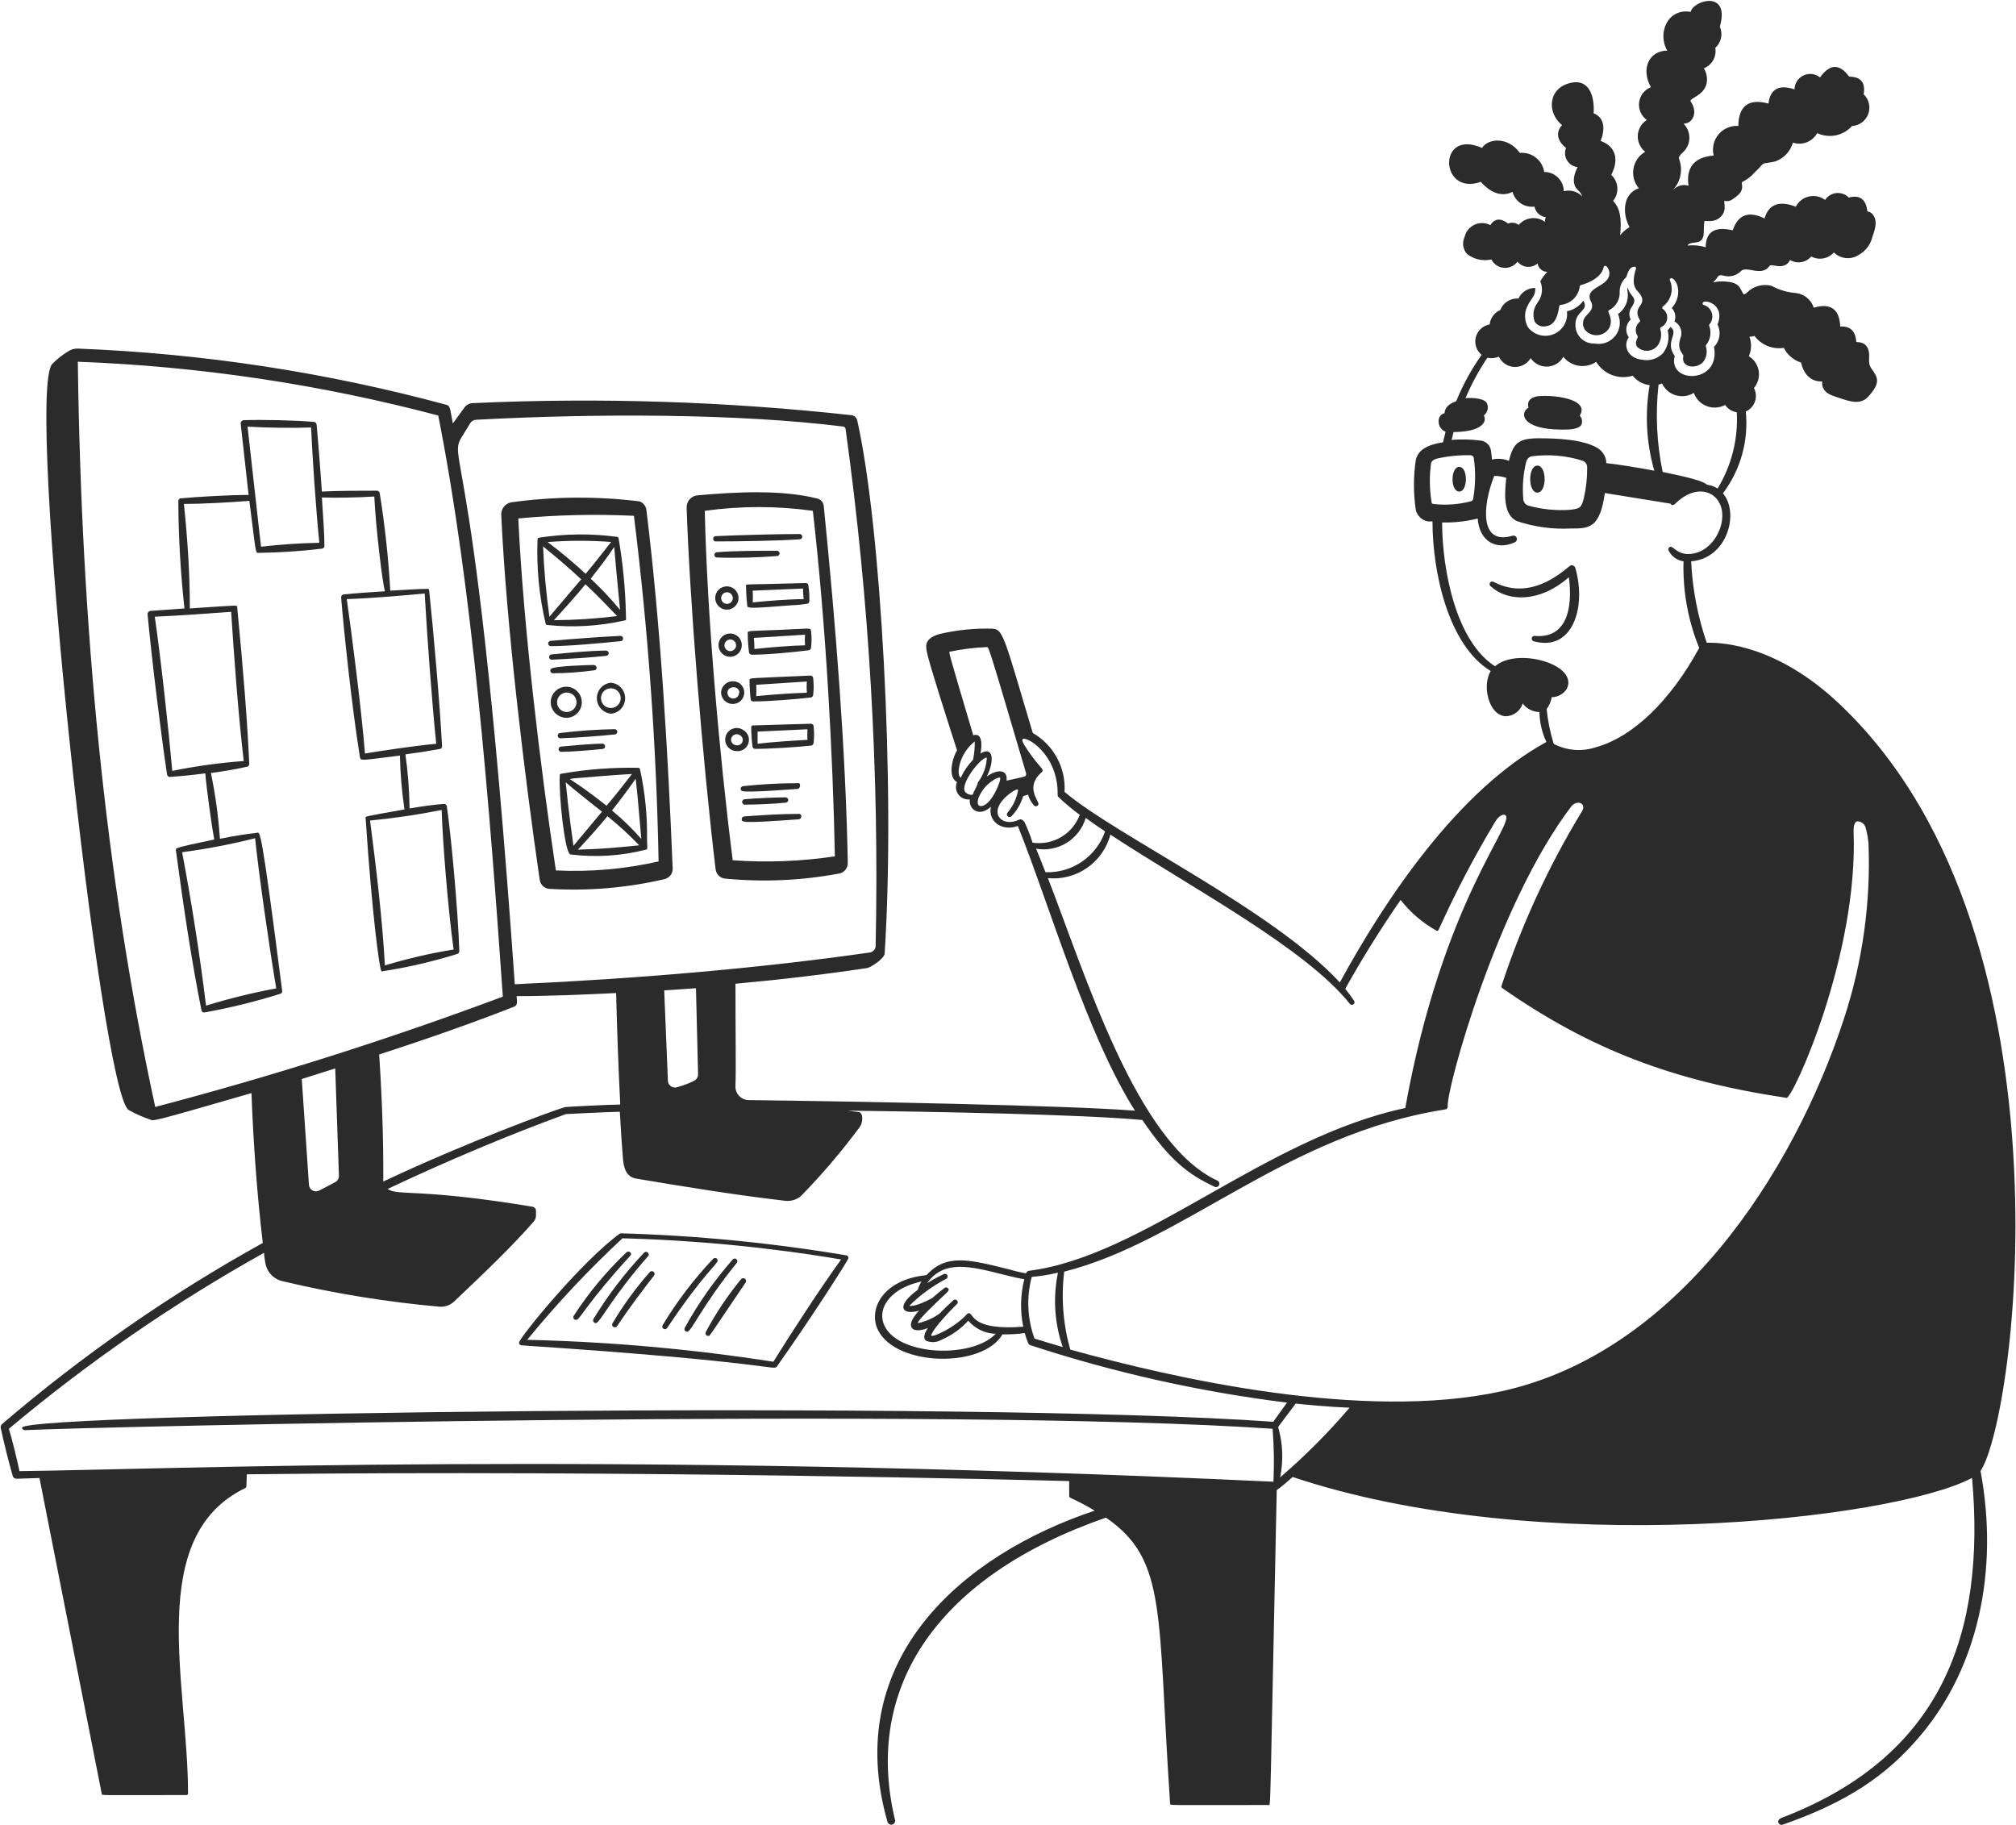
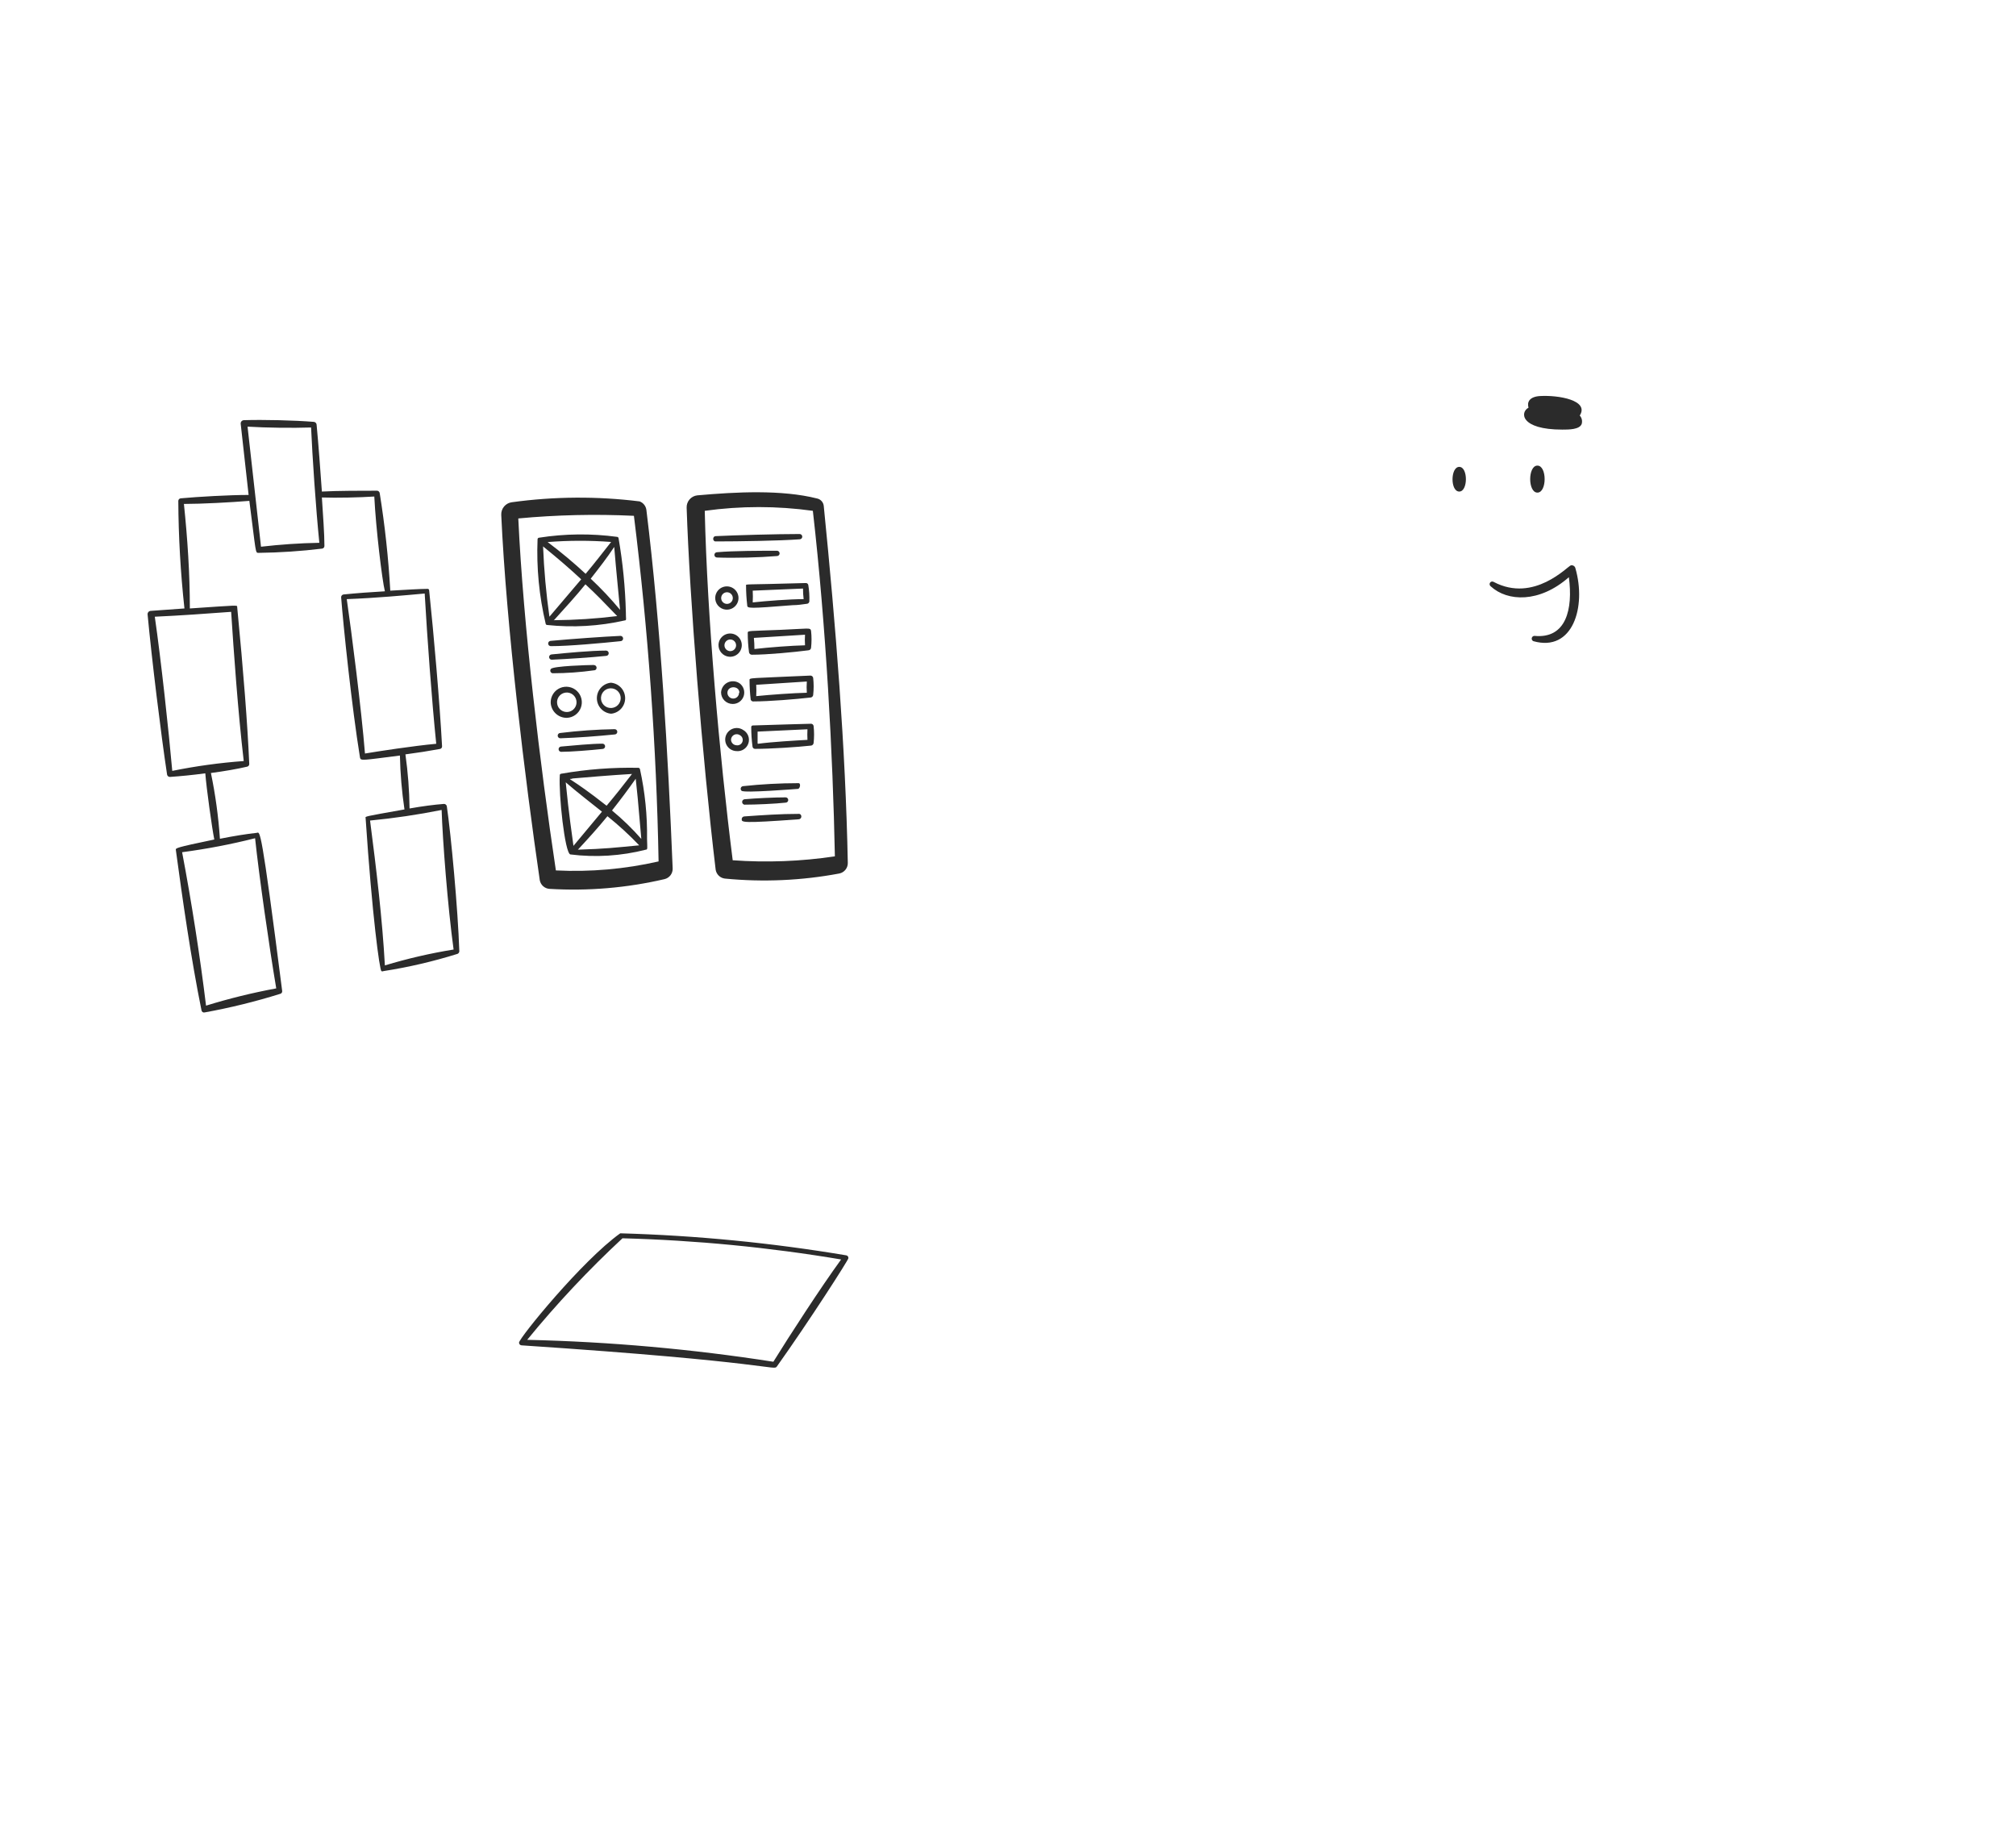
<svg xmlns="http://www.w3.org/2000/svg" width="1594" height="1443" viewBox="0 0 1594 1443" fill="none">
  <path d="M434.247 702.745C464.877 704.611 495.616 702.016 525.5 695.043C527.358 694.584 529.002 693.504 530.16 691.98C531.318 690.457 531.919 688.583 531.863 686.671C528.179 595.752 522.403 495.29 511.101 403.283C510.923 401.757 510.33 400.31 509.385 399.099C508.44 397.888 507.18 396.961 505.743 396.418C472.174 392.251 438.205 392.476 404.694 397.088C402.305 397.4 400.12 398.596 398.57 400.44C397.02 402.285 396.218 404.643 396.322 407.05C400.341 494.955 415.243 616.933 426.796 695.964C427.134 697.749 428.043 699.377 429.387 700.6C430.731 701.824 432.437 702.576 434.247 702.745ZM501.222 407.804C512.511 498.485 519.022 589.697 520.728 681.062C494.112 687.137 466.788 689.531 439.521 688.178C427.047 605.296 413.736 494.034 409.801 409.897C440.104 407.063 470.569 406.364 500.971 407.804H501.222ZM565.853 687.592C566.133 689.398 566.996 691.064 568.311 692.334C569.626 693.603 571.321 694.408 573.136 694.624C603.342 697.562 633.81 696.209 663.636 690.606C665.556 690.214 667.277 689.162 668.501 687.632C669.725 686.103 670.373 684.192 670.334 682.234C668.576 591.483 660.79 494.62 651.33 400.101C651.21 398.7 650.653 397.372 649.736 396.305C648.82 395.238 647.59 394.486 646.223 394.157C618.093 387.041 582.178 388.883 551.286 391.646C548.911 391.919 546.728 393.081 545.174 394.898C543.621 396.715 542.814 399.053 542.914 401.441C545.258 472.769 555.221 598.85 565.853 687.592ZM642.707 403.869C653.088 494.871 658.529 596.422 660.12 677.043C633.386 681.043 606.293 682.082 579.332 680.141C568.783 597.008 559.155 487.588 557.23 403.869C585.586 399.924 614.351 399.924 642.707 403.869ZM1245.65 449.328C1245.57 448.936 1245.41 448.564 1245.19 448.234C1244.96 447.903 1244.68 447.62 1244.34 447.402C1244 447.184 1243.63 447.035 1243.24 446.963C1242.84 446.891 1242.44 446.898 1242.05 446.984C1239.62 447.486 1213 476.872 1181.1 460.128C1180.88 459.968 1180.62 459.855 1180.35 459.794C1180.08 459.733 1179.8 459.725 1179.53 459.772C1179.26 459.819 1179 459.919 1178.77 460.066C1178.53 460.213 1178.33 460.405 1178.17 460.63C1178.01 460.856 1177.9 461.11 1177.84 461.379C1177.78 461.649 1177.77 461.927 1177.82 462.199C1177.86 462.471 1177.96 462.732 1178.11 462.965C1178.26 463.199 1178.45 463.401 1178.67 463.56C1191.9 475.7 1217.1 476.872 1240.46 456.36C1243.81 481.476 1238.45 505.169 1213.25 502.741C1212.75 502.741 1212.26 502.915 1211.87 503.234C1211.48 503.553 1211.21 503.997 1211.12 504.49C1211.02 504.984 1211.09 505.496 1211.33 505.94C1211.57 506.385 1211.95 506.733 1212.41 506.927C1243.56 515.717 1254.44 479.885 1245.65 449.328ZM1235.27 339.657C1240.37 339.657 1248.91 339.657 1250.59 335.219C1250.93 334.067 1250.97 332.847 1250.71 331.674C1250.44 330.502 1249.88 329.417 1249.08 328.522C1256.78 316.466 1232.34 312.281 1217.69 313.118C1209.32 313.62 1207.22 317.89 1208.56 322.327C1201.78 325.843 1201.95 339.657 1235.27 339.657ZM1215.59 368.121C1207.98 368.121 1207.98 389.469 1215.59 389.469C1223.21 389.469 1223.21 368.121 1215.59 368.121ZM1153.81 388.632C1160.76 388.632 1160.84 369.126 1153.81 369.126C1146.78 369.126 1146.61 388.632 1153.81 388.632ZM353.291 637.444C353.19 636.905 352.897 636.421 352.466 636.082C352.034 635.743 351.494 635.573 350.947 635.602C343.412 636.188 334.203 637.36 323.822 639.202C323.646 624.887 322.556 610.598 320.557 596.422C329.69 595.24 338.791 593.817 347.849 592.152C348.352 592.07 348.805 591.799 349.116 591.395C349.427 590.99 349.573 590.483 349.524 589.976C347.682 555.483 342.994 501.82 339.31 466.658C339.3 466.496 339.257 466.338 339.182 466.194C339.108 466.049 339.005 465.922 338.879 465.82C338.753 465.717 338.607 465.642 338.451 465.599C338.295 465.556 338.131 465.546 337.97 465.57C332.361 465.57 320.473 466.323 308.585 466.993C307.12 441.137 304.326 415.373 300.213 389.804C300.124 389.32 299.88 388.879 299.517 388.546C299.155 388.214 298.694 388.009 298.204 387.962C286.232 387.962 266.977 387.962 254.503 388.632C253.414 373.06 251.824 351.377 250.317 335.638C250.248 335.107 250.005 334.614 249.626 334.236C249.248 333.857 248.755 333.614 248.224 333.545C232.736 332.289 208.374 331.703 192.551 332.206C191.907 332.289 191.319 332.61 190.9 333.106C190.482 333.602 190.264 334.236 190.291 334.885L196.569 391.311C181.5 391.311 156.384 392.734 142.906 393.99C142.38 394.032 141.89 394.271 141.533 394.659C141.176 395.047 140.978 395.556 140.98 396.083C141.133 424.473 142.753 452.835 145.836 481.058L119.046 482.983C118.704 483.014 118.373 483.113 118.07 483.274C117.767 483.434 117.498 483.653 117.28 483.918C117.062 484.182 116.899 484.487 116.8 484.816C116.7 485.144 116.667 485.488 116.702 485.829C119.883 520.154 127.25 580.432 132.106 612.412C132.207 612.951 132.5 613.435 132.931 613.774C133.363 614.113 133.902 614.284 134.45 614.254C142.822 613.668 151.78 612.831 162.328 611.408C163.166 622.793 167.686 655.193 169.445 663.732C138.134 670.262 138.803 670.513 139.055 672.104C144.161 709.945 151.11 758.501 159.315 798.77C159.352 799.053 159.45 799.325 159.601 799.567C159.753 799.81 159.954 800.017 160.192 800.176C160.429 800.334 160.698 800.44 160.98 800.486C161.262 800.533 161.55 800.518 161.826 800.445C182.066 796.78 202.057 791.859 221.685 785.71C222.158 785.573 222.564 785.267 222.827 784.851C223.089 784.434 223.189 783.935 223.108 783.45C206.365 652.262 205.611 657.872 203.099 658.458C194.728 659.378 184.849 660.969 173.882 663.146C172.71 645.673 170.332 628.302 166.766 611.156C177.398 609.733 187.277 608.059 195.481 606.133C195.96 606.016 196.383 605.733 196.674 605.335C196.965 604.937 197.106 604.449 197.072 603.957C195.732 572.646 192.467 530.954 187.528 479.885C187.528 478.295 188.867 478.462 150.106 481.058C150.106 453.514 148.264 425.719 145.417 398.427C159.482 398.427 182.84 397.171 197.155 395.999C202.597 437.859 201.76 437.105 204.439 437.105C221.231 436.9 238 435.782 254.67 433.756C255.195 433.694 255.677 433.434 256.019 433.03C256.361 432.626 256.537 432.108 256.512 431.58C256.512 421.868 255.424 407.72 254.503 393.32C266.223 393.739 284.139 393.32 295.944 392.567C297.199 417.682 302.055 458.286 304.315 467.495C293.599 468.081 281.46 469.002 271.581 470.007C271.034 470.09 270.538 470.378 270.196 470.814C269.854 471.249 269.691 471.799 269.74 472.351C271.414 494.285 278.111 558.832 284.642 598.933C285.144 601.696 286.4 601.11 316.204 597.343C316.501 611.609 317.703 625.842 319.803 639.956C286.316 645.9 288.995 645.397 289.079 646.821C294.269 724.344 300.13 766.706 301.553 767.794C301.799 767.919 302.072 767.984 302.348 767.984C302.624 767.984 302.897 767.919 303.143 767.794C322.989 764.703 342.577 760.141 361.747 754.148C362.172 753.966 362.534 753.663 362.788 753.275C363.041 752.888 363.174 752.434 363.17 751.971C362.081 718.735 356.556 659.462 353.291 637.444ZM201.676 662.56C204.774 692.196 212.895 748.79 218.42 781.44C199.667 784.901 181.134 789.457 162.914 795.087C158.226 756.492 151.361 712.456 143.994 673.778C163.42 671.221 182.68 667.531 201.676 662.727V662.56ZM182.756 483.736C184.849 515.466 188.03 561.595 192.718 601.696C173.735 603.089 154.861 605.69 136.208 609.482C133.445 578.088 127.25 521.075 122.395 487.588C142.571 486.667 162.412 485.243 182.756 483.736ZM206.365 432.249C205.862 427.729 203.686 408.641 195.732 337.312C210.718 338.233 231.313 338.484 245.963 337.982C246.968 360.754 249.731 401.86 252.494 429.152C237.089 429.403 221.601 430.491 206.365 432.249ZM288.576 595.752C285.73 560.423 277.944 499.643 274.177 473.69C298.12 472.769 320.138 470.676 335.794 469.253C337.803 504.331 341.403 553.725 344.919 588.05C326.836 589.724 299.543 593.91 288.576 595.752ZM304.315 763.19C302.306 726.772 297.534 686.754 292.595 648.746C311.589 646.913 330.478 644.119 349.189 640.374C349.942 663.899 353.961 716.642 358.649 750.716C340.279 753.689 322.127 757.884 304.315 763.273V763.19Z" fill="#2B2B2B" />
  <path d="M494.022 490.518C495.613 490.518 494.775 488.927 494.859 484.155C494.369 464.506 492.439 444.919 489.083 425.552C489.048 425.275 488.922 425.018 488.725 424.821C488.528 424.624 488.271 424.498 487.994 424.464C467.448 421.686 446.607 421.912 426.126 425.133C425.837 425.172 425.57 425.31 425.371 425.524C425.173 425.738 425.055 426.014 425.038 426.305C424.106 448.82 426.275 471.356 431.484 493.28C431.549 493.504 431.68 493.703 431.859 493.852C432.038 494.001 432.257 494.094 432.489 494.118C453.058 496.312 473.849 495.096 494.022 490.518ZM490.255 482.146C483.049 473.462 475.304 465.242 467.065 457.532C473.595 449.161 479.79 441.291 485.65 432.417C487.241 451.923 488.999 468.248 490.255 482.062V482.146ZM483.139 428.566C476.525 436.938 470.581 444.723 463.046 453.681C453.48 444.783 443.447 436.399 432.991 428.566C449.68 427.247 466.445 427.219 483.139 428.482V428.566ZM429.391 431.998C441.782 442.044 451.409 450.416 459.53 458.035L434.414 487.587C431.798 469.127 430.122 450.545 429.391 431.915V431.998ZM437.763 490.601C446.135 481.392 456.014 470.509 462.879 461.969C471.251 469.672 477.362 476.034 487.994 487.085C471.466 489.125 454.835 490.215 438.182 490.35L437.763 490.601ZM442.619 613.166C441.614 627.398 446.553 674.783 450.991 675.536C470.948 678.04 491.198 676.762 510.682 671.769C512.189 671.769 511.77 670.429 511.603 663.397C511.868 644.796 509.985 626.228 505.994 608.059C505.914 607.812 505.772 607.589 505.582 607.413C505.391 607.237 505.158 607.114 504.905 607.054C484.375 606.635 463.852 608.205 443.623 611.742C443.46 611.762 443.303 611.815 443.162 611.899C443.021 611.983 442.899 612.096 442.804 612.23C442.709 612.365 442.644 612.517 442.612 612.678C442.58 612.839 442.582 613.005 442.619 613.166ZM456.935 671.769C464.72 663.397 472.925 654.355 480.292 645.314C489.159 652.429 497.549 660.12 505.408 668.336C486.069 670.178 478.869 671.099 456.935 671.769ZM507.166 663.397C500.04 655.238 492.256 647.678 483.892 640.793C490.506 632.421 496.785 624.049 502.645 615.677C503.985 628.235 503.985 627.147 507.082 663.397H507.166ZM452.414 615.51C465.306 614.421 482.72 612.914 499.715 611.91C492.599 621.203 486.655 628.654 479.622 637.025C450.153 613.835 448.06 616.096 452.33 615.761L452.414 615.51ZM476.106 641.546C470.246 648.662 456.097 665.49 453.418 668.755C452.498 661.555 449.735 643.639 447.307 618.524C457.353 627.23 466.06 633.76 476.022 641.797L476.106 641.546ZM435.503 510.861C449.986 510.861 476.106 508.433 490.59 506.927C491.145 506.927 491.677 506.706 492.069 506.313C492.462 505.921 492.683 505.389 492.683 504.834C492.683 504.278 492.462 503.746 492.069 503.354C491.677 502.961 491.145 502.741 490.59 502.741C477.446 503.327 451.744 505.168 435.503 506.675C434.948 506.675 434.415 506.896 434.023 507.288C433.63 507.681 433.41 508.213 433.41 508.768C433.41 509.323 433.63 509.856 434.023 510.248C434.415 510.641 434.948 510.861 435.503 510.861ZM436.256 521.577C447.726 521.075 467.399 519.819 479.204 518.563C479.759 518.563 480.291 518.343 480.684 517.95C481.076 517.558 481.297 517.025 481.297 516.47C481.297 515.915 481.076 515.383 480.684 514.99C480.291 514.598 479.759 514.377 479.204 514.377C467.232 514.377 447.893 516.219 436.256 517.391C435.701 517.391 435.169 517.612 434.776 518.004C434.384 518.397 434.163 518.929 434.163 519.484C434.163 520.039 434.384 520.572 434.776 520.964C435.169 521.357 435.701 521.577 436.256 521.577ZM437.01 532.293C447.989 532.26 458.954 531.476 469.827 529.949C472.255 529.949 472.674 525.763 469.074 525.763C465.474 525.763 437.512 526.517 435.586 528.861C435.34 529.154 435.178 529.51 435.12 529.889C435.061 530.268 435.108 530.655 435.255 531.01C435.402 531.364 435.643 531.671 435.952 531.897C436.262 532.124 436.628 532.261 437.01 532.293ZM443.037 583.697C457.353 583.194 471.753 582.106 485.985 580.683C486.54 580.683 487.072 580.462 487.465 580.07C487.857 579.677 488.078 579.145 488.078 578.59C488.078 578.035 487.857 577.502 487.465 577.11C487.072 576.717 486.54 576.497 485.985 576.497C471.626 576.745 457.29 577.751 443.037 579.511C442.482 579.511 441.95 579.731 441.557 580.124C441.165 580.516 440.944 581.049 440.944 581.604C440.944 582.159 441.165 582.691 441.557 583.084C441.95 583.476 442.482 583.697 443.037 583.697ZM443.707 594.413C451.409 594.413 467.065 593.157 476.357 592.152C476.912 592.152 477.445 591.932 477.837 591.539C478.23 591.147 478.45 590.614 478.45 590.059C478.45 589.504 478.23 588.972 477.837 588.579C477.445 588.187 476.912 587.966 476.357 587.966C467.985 587.966 452.916 589.389 443.791 590.227C443.236 590.216 442.699 590.425 442.299 590.81C441.898 591.195 441.667 591.723 441.656 592.278C441.645 592.833 441.855 593.37 442.239 593.77C442.624 594.17 443.152 594.401 443.707 594.413ZM448.312 567.539C450.717 567.424 453.037 566.606 454.982 565.186C456.927 563.766 458.413 561.806 459.255 559.55C460.097 557.293 460.259 554.839 459.72 552.492C459.181 550.145 457.965 548.007 456.223 546.344C454.481 544.681 452.289 543.566 449.919 543.137C447.549 542.707 445.105 542.983 442.891 543.929C440.676 544.875 438.787 546.451 437.459 548.46C436.131 550.469 435.422 552.824 435.419 555.232C435.484 558.505 436.825 561.622 439.155 563.921C441.485 566.22 444.62 567.518 447.893 567.539H448.312ZM440.442 555.232C440.442 553.702 440.899 552.206 441.753 550.936C442.607 549.666 443.819 548.679 445.237 548.102C446.654 547.524 448.211 547.382 449.709 547.693C451.208 548.004 452.58 548.754 453.65 549.848C454.72 550.942 455.44 552.33 455.718 553.835C455.996 555.34 455.82 556.893 455.211 558.298C454.602 559.702 453.589 560.893 452.3 561.718C451.012 562.544 449.507 562.968 447.977 562.934C445.963 562.891 444.047 562.06 442.638 560.62C441.23 559.18 440.442 557.246 440.442 555.232ZM483.222 539.744C480.144 539.999 477.275 541.401 475.183 543.673C473.091 545.945 471.93 548.921 471.93 552.009C471.93 555.097 473.091 558.073 475.183 560.345C477.275 562.617 480.144 564.019 483.222 564.274C486.301 563.964 489.149 562.506 491.201 560.19C493.252 557.874 494.356 554.87 494.293 551.777C494.23 548.684 493.003 545.728 490.859 543.498C488.714 541.268 485.808 539.928 482.72 539.744H483.222ZM483.222 559.753C482.142 559.79 481.067 559.603 480.063 559.202C479.06 558.801 478.151 558.195 477.394 557.424C476.638 556.652 476.05 555.732 475.668 554.721C475.287 553.71 475.12 552.631 475.178 551.552C475.237 550.473 475.519 549.418 476.007 548.454C476.495 547.49 477.179 546.638 478.014 545.953C478.85 545.267 479.819 544.763 480.859 544.473C481.9 544.182 482.99 544.111 484.059 544.265C485.979 544.531 487.731 545.503 488.972 546.991C490.213 548.48 490.854 550.378 490.77 552.314C490.687 554.25 489.884 556.085 488.519 557.461C487.154 558.837 485.325 559.654 483.39 559.753H483.222ZM631.07 619.193C616.583 619.204 602.107 619.987 587.703 621.537C587.277 621.542 586.863 621.676 586.515 621.922C586.167 622.168 585.903 622.515 585.757 622.915C585.611 623.316 585.591 623.751 585.7 624.163C585.808 624.575 586.04 624.944 586.364 625.221C588.457 627.147 629.228 623.798 630.902 623.714C632.577 623.63 633.581 618.858 631.07 619.193ZM565.936 428.063C584.606 428.063 616.168 427.561 632.242 426.389C632.797 426.389 633.329 426.169 633.722 425.776C634.114 425.384 634.335 424.851 634.335 424.296C634.335 423.741 634.114 423.209 633.722 422.816C633.329 422.424 632.797 422.203 632.242 422.203C614.242 422.203 582.01 423.124 566.02 423.877C563.006 423.961 563.425 428.315 565.936 428.063ZM566.941 440.789C580.922 441.291 600.429 440.789 614.326 439.617C614.881 439.617 615.413 439.396 615.806 439.004C616.198 438.611 616.419 438.079 616.419 437.524C616.419 436.969 616.198 436.436 615.806 436.044C615.413 435.651 614.881 435.431 614.326 435.431C602.438 435.431 579.834 435.431 566.941 436.603C566.386 436.603 565.854 436.823 565.461 437.216C565.069 437.608 564.848 438.141 564.848 438.696C564.848 439.251 565.069 439.783 565.461 440.176C565.854 440.568 566.386 440.789 566.941 440.789ZM621.191 630.412C612.819 630.412 597.666 631.081 588.54 631.919C588.047 632.017 587.602 632.283 587.283 632.673C586.963 633.062 586.789 633.55 586.789 634.053C586.789 634.557 586.963 635.045 587.283 635.434C587.602 635.823 588.047 636.09 588.54 636.188C597.666 636.188 612.819 635.519 621.107 634.598C621.662 634.609 622.199 634.399 622.599 634.014C623 633.63 623.231 633.102 623.242 632.546C623.253 631.991 623.043 631.455 622.659 631.054C622.274 630.654 621.746 630.423 621.191 630.412ZM631.488 643.472C617.089 643.472 602.689 644.476 588.457 645.481C587.894 645.524 587.37 645.784 586.995 646.205C586.621 646.627 586.424 647.178 586.448 647.741C586.448 650.086 586.447 651.09 631.572 647.741C634.502 647.407 634.083 643.221 631.488 643.472ZM573.89 481.978C575.716 482.142 577.549 481.757 579.155 480.872C580.761 479.987 582.066 478.643 582.903 477.012C583.741 475.381 584.072 473.537 583.856 471.717C583.639 469.896 582.883 468.182 581.686 466.793C580.489 465.404 578.905 464.405 577.136 463.922C575.367 463.439 573.495 463.495 571.758 464.083C570.021 464.671 568.5 465.764 567.388 467.222C566.276 468.68 565.625 470.437 565.518 472.267C565.378 474.656 566.173 477.006 567.736 478.819C569.299 480.632 571.506 481.765 573.89 481.978ZM570.206 472.853C570.206 471.632 570.691 470.461 571.555 469.597C572.418 468.734 573.589 468.248 574.811 468.248C576.032 468.248 577.203 468.734 578.067 469.597C578.93 470.461 579.415 471.632 579.415 472.853C579.415 474.074 578.93 475.245 578.067 476.109C577.203 476.972 576.032 477.458 574.811 477.458C573.589 477.458 572.418 476.972 571.555 476.109C570.691 475.245 570.206 474.074 570.206 472.853ZM576.485 519.233C578.315 519.398 580.152 519.012 581.761 518.124C583.369 517.236 584.675 515.888 585.511 514.252C586.347 512.616 586.675 510.767 586.452 508.944C586.229 507.12 585.466 505.405 584.26 504.018C583.055 502.632 581.462 501.638 579.687 501.164C577.912 500.69 576.036 500.758 574.3 501.358C572.563 501.959 571.047 503.065 569.944 504.535C568.842 506.005 568.204 507.771 568.113 509.605C567.995 511.981 568.801 514.309 570.362 516.104C571.922 517.899 574.116 519.02 576.485 519.233ZM572.801 510.192C572.801 508.97 573.286 507.799 574.15 506.936C575.014 506.072 576.185 505.587 577.406 505.587C578.627 505.587 579.798 506.072 580.662 506.936C581.525 507.799 582.01 508.97 582.01 510.192C582.01 511.413 581.525 512.584 580.662 513.447C579.798 514.311 578.627 514.796 577.406 514.796C576.185 514.796 575.014 514.311 574.15 513.447C573.286 512.584 572.801 511.413 572.801 510.192ZM579.331 556.572C581.243 556.59 583.112 556.001 584.669 554.89C586.225 553.779 587.389 552.204 587.994 550.39C588.599 548.576 588.613 546.617 588.034 544.794C587.455 542.972 586.314 541.379 584.773 540.247C583.402 539.31 581.807 538.754 580.151 538.636C578.495 538.517 576.838 538.841 575.348 539.573C573.858 540.305 572.589 541.42 571.671 542.803C570.753 544.187 570.218 545.789 570.122 547.446C570.144 549.874 571.124 552.195 572.849 553.904C574.574 555.613 576.903 556.572 579.331 556.572ZM584.355 547.698C584.355 548.919 583.869 550.09 583.006 550.953C582.142 551.817 580.971 552.302 579.75 552.302C578.529 552.302 577.358 551.817 576.494 550.953C575.631 550.09 575.145 548.919 575.145 547.698C575.313 541.753 584.773 542.088 584.606 547.698H584.355ZM582.178 593.827C584.24 594.066 586.322 593.583 588.067 592.458C589.812 591.333 591.112 589.636 591.745 587.659C592.378 585.681 592.304 583.545 591.536 581.616C590.768 579.687 589.354 578.085 587.536 577.083C586.36 576.31 585.021 575.819 583.624 575.649C582.226 575.479 580.809 575.635 579.482 576.104C578.155 576.573 576.954 577.343 575.974 578.353C574.994 579.363 574.26 580.586 573.831 581.927C573.402 583.267 573.289 584.689 573.501 586.08C573.713 587.472 574.243 588.795 575.052 589.948C575.86 591.1 576.924 592.05 578.16 592.723C579.396 593.396 580.771 593.773 582.178 593.827ZM577.992 584.701C578.043 583.89 578.312 583.108 578.771 582.437C579.229 581.766 579.86 581.231 580.597 580.888C581.334 580.545 582.15 580.408 582.958 580.489C583.767 580.571 584.538 580.869 585.192 581.352C586.048 581.865 586.698 582.661 587.029 583.602C587.359 584.544 587.35 585.571 587.001 586.507C586.653 587.442 585.988 588.225 585.123 588.722C584.257 589.218 583.244 589.395 582.262 589.222C581.107 589.158 580.02 588.653 579.226 587.812C578.432 586.971 577.99 585.858 577.992 584.701ZM589.88 463.058C589.895 468.206 590.202 473.349 590.801 478.462C590.801 481.141 592.057 481.225 626.8 478.462C630.567 478.462 634.251 477.876 638.018 477.374C638.53 477.333 639.008 477.106 639.363 476.736C639.718 476.365 639.925 475.877 639.944 475.365C640.081 471.078 639.8 466.788 639.107 462.556C639.024 462.075 638.762 461.643 638.374 461.347C637.985 461.052 637.499 460.916 637.014 460.965C586.782 462.472 589.88 461.467 589.88 463.058ZM634.921 465.318C634.907 468.117 635.075 470.913 635.423 473.69C624.456 473.69 605.87 475.113 595.154 476.285C595.322 473.19 595.322 470.088 595.154 466.993L634.921 465.318ZM617.089 497.969C591.973 498.973 591.219 498.555 591.219 500.313C591.22 505.464 591.556 510.609 592.224 515.717C592.303 516.243 592.564 516.724 592.962 517.076C593.36 517.428 593.869 517.629 594.401 517.643C606.54 517.643 627.888 515.633 639.358 514.126C639.85 514.072 640.309 513.852 640.659 513.502C641.009 513.152 641.229 512.693 641.283 512.201C641.785 507.75 641.785 503.257 641.283 498.806C640.781 495.959 639.609 497.048 617.089 497.969ZM596.494 513.122C596.507 510.186 596.368 507.252 596.075 504.331L636.511 501.82C636.314 504.607 636.314 507.404 636.511 510.192C625.795 510.443 608.131 511.782 596.494 513.122ZM592.643 537.819C592.657 542.967 592.965 548.11 593.564 553.223C593.765 553.7 594.125 554.094 594.582 554.338C595.039 554.582 595.566 554.661 596.075 554.562C607.963 554.562 629.563 552.804 641.032 551.465C641.531 551.393 641.992 551.156 642.341 550.792C642.69 550.428 642.907 549.957 642.958 549.456C643.459 544.977 643.459 540.456 642.958 535.977C642.877 535.459 642.613 534.988 642.213 534.65C641.813 534.312 641.305 534.129 640.781 534.135C591.638 536.396 592.559 535.726 592.643 537.819ZM597.917 550.628C598.086 547.56 598.086 544.486 597.917 541.419L637.935 538.823C637.725 541.778 637.725 544.743 637.935 547.698C627.051 547.949 609.47 549.204 597.917 550.377V550.628ZM640.865 572.227C640.865 572.227 611.898 572.981 595.238 573.567C594.905 573.567 594.586 573.699 594.35 573.934C594.115 574.17 593.982 574.489 593.982 574.822C593.983 579.973 594.319 585.119 594.987 590.227C595.03 590.745 595.272 591.226 595.662 591.57C596.052 591.913 596.56 592.092 597.08 592.068C609.052 592.068 630.149 590.729 641.367 589.473C641.86 589.388 642.314 589.147 642.66 588.785C643.007 588.424 643.228 587.961 643.293 587.464C643.793 582.985 643.793 578.464 643.293 573.985C643.252 573.709 643.156 573.443 643.012 573.204C642.867 572.966 642.676 572.758 642.449 572.594C642.223 572.43 641.966 572.314 641.694 572.25C641.422 572.187 641.14 572.179 640.865 572.227ZM599.005 587.715V578.422L638.437 576.581C638.282 579.369 638.282 582.164 638.437 584.952C627.888 585.538 610.475 586.543 599.257 588.05L599.005 587.715ZM412.396 1063.66C412.396 1062.57 412.396 1061.48 412.396 1063.66C610.307 1076.8 611.647 1084 614.242 1080.4C640.614 1043.31 670.417 996.681 670.752 994.923C670.813 994.653 670.817 994.373 670.764 994.101C670.711 993.829 670.603 993.571 670.446 993.343C670.288 993.115 670.086 992.922 669.85 992.776C669.615 992.63 669.352 992.535 669.078 992.495C609.998 982.581 550.304 976.763 490.422 975.082C460.283 996.597 410.638 1057.63 410.387 1061.48C410.376 1061.75 410.419 1062.03 410.514 1062.29C410.609 1062.55 410.754 1062.78 410.94 1062.98C411.127 1063.19 411.352 1063.35 411.601 1063.47C411.851 1063.58 412.121 1063.65 412.396 1063.66ZM492.18 979.017C550.127 980.559 607.894 986.154 665.059 995.76C648.734 1018.2 624.288 1055.95 611.479 1076.63C547.048 1066.59 482.025 1060.8 416.833 1059.3C440.088 1030.85 465.263 1004.03 492.18 979.017Z" fill="#2B2B2B" />
-   <path d="M495.613 989.9C479.708 1004.92 465.655 1021.78 453.753 1040.13C453.483 1040.47 453.324 1040.88 453.299 1041.32C453.274 1041.75 453.384 1042.18 453.614 1042.55C453.843 1042.91 454.181 1043.2 454.581 1043.37C454.981 1043.54 455.423 1043.57 455.846 1043.48C458.86 1042.89 464.218 1030 498.794 992.328C498.949 991.908 498.966 991.449 498.841 991.019C498.716 990.588 498.457 990.21 498.101 989.938C497.745 989.666 497.311 989.516 496.863 989.509C496.415 989.502 495.977 989.639 495.613 989.9ZM509.259 990.402C494.119 1006.42 480.706 1023.99 469.241 1042.81C469.052 1043.14 468.951 1043.51 468.949 1043.89C468.947 1044.27 469.044 1044.64 469.23 1044.97C469.416 1045.3 469.685 1045.57 470.01 1045.77C470.335 1045.96 470.705 1046.07 471.083 1046.08C474.432 1046.08 483.055 1026.57 512.356 993.249C512.543 993.045 512.688 992.807 512.783 992.548C512.878 992.288 512.921 992.013 512.909 991.737C512.897 991.461 512.832 991.19 512.715 990.939C512.599 990.689 512.434 990.464 512.231 990.277C512.027 990.09 511.789 989.945 511.53 989.85C511.27 989.755 510.995 989.712 510.719 989.724C510.443 989.736 510.172 989.801 509.921 989.918C509.671 990.034 509.446 990.199 509.259 990.402ZM513.863 1005.64C502.774 1018.2 492.881 1031.76 484.311 1046.16C484.089 1046.51 483.974 1046.91 483.98 1047.32C483.986 1047.73 484.113 1048.13 484.345 1048.47C484.577 1048.81 484.904 1049.07 485.285 1049.23C485.666 1049.38 486.084 1049.42 486.487 1049.34C488.497 1049.34 486.487 1048.67 510.849 1016.61C517.714 1007.65 517.631 1008.23 517.547 1006.89C517.492 1006.49 517.327 1006.12 517.07 1005.81C516.813 1005.49 516.475 1005.26 516.093 1005.13C515.71 1005 515.299 1004.98 514.906 1005.07C514.512 1005.16 514.151 1005.36 513.863 1005.64ZM567.443 996.597C567.422 996.19 567.282 995.797 567.04 995.468C566.798 995.139 566.466 994.888 566.083 994.746C565.701 994.603 565.285 994.576 564.887 994.667C564.489 994.758 564.126 994.963 563.843 995.258C548.676 1011.26 535.287 1028.86 523.91 1047.75C523.644 1048.22 523.567 1048.76 523.695 1049.29C523.823 1049.81 524.145 1050.26 524.596 1050.55C525.047 1050.84 525.591 1050.94 526.118 1050.84C526.644 1050.74 527.112 1050.44 527.426 1050.01C556.56 1006.64 567.527 999.276 567.443 996.597ZM579.331 995.76C564.776 1012.37 552.061 1030.5 541.407 1049.84C541.256 1050.16 541.186 1050.52 541.203 1050.87C541.221 1051.23 541.325 1051.57 541.506 1051.88C541.688 1052.19 541.942 1052.44 542.246 1052.63C542.549 1052.81 542.894 1052.92 543.249 1052.94C546.848 1052.94 553.965 1033.85 582.513 998.523C582.694 998.314 582.833 998.072 582.92 997.809C583.008 997.547 583.043 997.27 583.024 996.994C583.004 996.718 582.931 996.448 582.807 996.201C582.683 995.953 582.512 995.732 582.303 995.551C582.094 995.37 581.852 995.231 581.59 995.143C581.327 995.056 581.05 995.021 580.774 995.04C580.498 995.059 580.229 995.133 579.981 995.257C579.734 995.38 579.513 995.551 579.331 995.76ZM586.029 1011.25C575.344 1024.24 565.977 1038.26 558.067 1053.11C557.892 1053.43 557.804 1053.79 557.81 1054.15C557.817 1054.51 557.918 1054.87 558.104 1055.18C558.29 1055.49 558.554 1055.75 558.871 1055.93C559.187 1056.11 559.545 1056.21 559.909 1056.21C561.499 1056.21 559.071 1058.97 589.294 1014.35C589.705 1013.91 589.927 1013.33 589.911 1012.74C589.895 1012.14 589.643 1011.58 589.21 1011.16C588.777 1010.75 588.199 1010.53 587.602 1010.55C587.006 1010.56 586.44 1010.82 586.029 1011.25Z" fill="#2B2B2B" />
-   <path d="M1591.83 912.293C1585.13 802.621 1555.66 651.843 1453.86 556.069C1405.72 510.694 1362.77 507.764 1349.46 508.182C1342.34 487.411 1338.19 465.736 1337.15 443.802C1366.04 441.458 1375.41 405.208 1362.27 390.055C1376.23 371.531 1382.69 348.419 1380.35 325.34C1382.04 324.59 1383.55 323.502 1384.8 322.144C1386.04 320.786 1387 319.187 1387.6 317.444C1388.21 315.702 1388.45 313.855 1388.31 312.016C1388.17 310.178 1387.66 308.387 1386.8 306.755C1388.36 304.913 1389.51 302.754 1390.16 300.426C1390.81 298.099 1390.95 295.659 1390.57 293.272C1390.19 290.886 1389.29 288.611 1387.95 286.603C1386.6 284.595 1384.84 282.901 1382.78 281.639C1384.87 276.748 1385.05 271.252 1383.28 266.235C1384.62 266.223 1385.95 265.997 1387.22 265.565C1389.86 269.101 1393.41 271.85 1397.5 273.516C1401.58 275.183 1406.05 275.705 1410.41 275.025C1411.8 277.771 1413.72 280.214 1416.06 282.211C1418.41 284.209 1421.12 285.721 1424.05 286.662C1427.82 302.736 1439.46 301.564 1440.8 301.564C1440.56 303.358 1440.82 305.184 1441.55 306.838C1443.81 311.527 1448.83 312.783 1453.52 314.373C1463.07 317.638 1471.27 320.401 1477.55 313.201C1483.83 306.001 1485.92 301.397 1482.49 295.62C1479.06 289.844 1477.47 290.179 1477.88 282.979C1478.3 275.779 1475.96 270.421 1467.75 270.421C1467.17 262.049 1463.23 257.612 1455.03 258.198C1454.53 244.719 1447.58 239.194 1434.1 243.296C1433.11 240.155 1431.22 237.376 1428.65 235.306C1426.09 233.236 1422.98 231.968 1419.7 231.659C1413.04 231.116 1406.56 229.177 1400.7 225.966C1397.31 225.097 1393.76 225.119 1390.39 226.028C1387.01 226.938 1383.93 228.704 1381.44 231.157C1378.85 233.585 1378.59 232.999 1377.17 230.152C1374.91 225.799 1373.4 223.12 1363.61 222.534C1360.57 222.285 1357.51 222.568 1354.57 223.371C1354.91 222.86 1355.3 222.384 1355.74 221.948C1358.84 219.018 1357.75 217.008 1362.19 217.762C1364.61 218.576 1367.21 218.71 1369.7 218.149C1372.2 217.588 1374.49 216.354 1376.33 214.58C1380.35 209.474 1393.08 219.352 1399.11 210.227C1400.61 207.883 1410.83 214.58 1415.35 205.539C1418.01 207.148 1421.16 207.754 1424.23 207.248C1427.3 206.741 1430.09 205.155 1432.09 202.776C1435 204.343 1438.35 204.881 1441.6 204.304C1444.85 203.726 1447.82 202.067 1450.01 199.595C1452.59 202.144 1455.98 203.72 1459.6 204.056C1463.21 204.391 1466.84 203.466 1469.85 201.437C1472.47 199.952 1474.76 197.945 1476.57 195.54C1478.39 193.135 1479.69 190.384 1480.4 187.456C1481.82 182.935 1485.08 175.819 1481.15 170.126C1480.63 169.312 1479.95 168.621 1479.14 168.101C1478.33 167.58 1477.42 167.243 1476.46 167.112C1475.46 157.317 1470.18 153.884 1461.81 156.228C1460.55 154.931 1459.01 153.934 1457.31 153.313C1455.61 152.691 1453.79 152.46 1451.99 152.637C1450.19 152.814 1448.45 153.394 1446.9 154.335C1445.36 155.275 1444.04 156.552 1443.06 158.07C1441.24 156.712 1439.15 155.765 1436.94 155.298C1434.72 154.83 1432.43 154.852 1430.22 155.362C1428.01 155.872 1425.94 156.859 1424.15 158.252C1422.36 159.645 1420.9 161.412 1419.87 163.428C1407.9 158.74 1398.69 160.582 1395.17 172.721C1382.36 166.358 1373.99 170.042 1370.06 182.098C1357.25 179.084 1348.79 182.098 1348.62 195.493C1344.08 194.051 1339.29 193.594 1334.56 194.153C1334.56 193.065 1335.73 192.562 1336.82 192.311C1341.34 191.139 1346.7 192.814 1347.12 183.939C1347.08 180.89 1347.24 177.841 1347.62 174.814C1348.37 174.228 1355.07 176.405 1360.18 171.716C1365.28 167.028 1363.19 161.921 1363.36 158.74C1364.45 159.049 1365.6 159.104 1366.72 158.901C1367.83 158.697 1368.89 158.242 1369.8 157.568C1376.67 153.215 1378.18 149.95 1377.25 145.429C1377.25 143.838 1377.25 144.006 1378.09 143.587C1381.66 141.751 1384.84 139.25 1387.47 136.22C1395.42 128.601 1392.49 129.438 1397.85 128.685C1399.83 128.466 1401.79 128.103 1403.71 127.597C1407.04 126.412 1410.04 124.449 1412.45 121.872C1414.87 119.294 1416.64 116.177 1417.61 112.778C1421.18 113.966 1425.06 113.863 1428.56 112.486C1432.06 111.109 1434.97 108.546 1436.78 105.244C1441.36 107.398 1446.52 108.016 1451.48 107.005C1456.44 105.995 1460.95 103.41 1464.32 99.635C1467.16 99.476 1469.89 98.489 1472.18 96.795C1474.47 95.102 1476.21 92.776 1477.19 90.105C1478.17 87.434 1478.34 84.535 1477.69 81.765C1477.04 78.995 1475.6 76.476 1473.53 74.519C1475.12 65.561 1471.44 60.622 1462.23 60.622C1461.39 60.622 1452.1 42.957 1439.04 61.208C1437.23 59.747 1435.05 58.824 1432.74 58.545C1430.44 58.265 1428.1 58.64 1425.99 59.627C1423.89 60.613 1422.1 62.172 1420.84 64.124C1419.58 66.077 1418.9 68.344 1418.86 70.668C1407.31 66.733 1399.69 69.831 1398.27 81.886C1382.28 77.533 1374.58 84.147 1374.49 99.551C1371.52 99.353 1368.55 99.862 1365.82 101.034C1363.08 102.207 1360.66 104.01 1358.76 106.297C1356.86 108.584 1355.52 111.289 1354.87 114.191C1354.21 117.093 1354.25 120.109 1354.99 122.992C1339.75 124.164 1332.97 132.285 1335.06 146.852C1332.95 146.173 1330.69 146.12 1328.55 146.7C1326.41 147.279 1324.48 148.466 1323.01 150.117C1323.27 149.646 1323.58 149.198 1323.93 148.778C1326.55 145.522 1328.26 141.627 1328.88 137.492C1329.49 133.357 1329 129.133 1327.44 125.253C1327.47 125.086 1327.47 124.917 1327.44 124.75C1327.44 124.75 1327.44 123.243 1330.71 120.397C1332.24 118.978 1333.48 117.265 1334.35 115.359C1335.21 113.453 1335.68 111.394 1335.74 109.302C1335.79 107.211 1335.43 105.129 1334.66 103.181C1333.9 101.233 1332.75 99.458 1331.29 97.96C1331.79 97.719 1332.33 97.577 1332.88 97.542C1338.41 96.621 1342.76 88.751 1336.57 79.877C1336.57 77.365 1346.86 75.607 1349.29 66.314C1350.21 62.096 1349.46 57.687 1347.2 54.008C1350.34 52.767 1352.95 50.482 1354.6 47.538C1356.24 44.595 1356.82 41.173 1356.24 37.85C1358.53 35.797 1360.12 33.071 1360.76 30.063C1361.41 27.055 1361.09 23.92 1359.84 21.106C1368.21 -8.195 1339.08 0.009 1336.74 9.386C1318.65 6.288 1310.2 26.13 1318.23 40.027C1304.17 40.027 1297.05 54.175 1305.34 68.91C1302.85 69.889 1300.67 71.521 1299.03 73.634C1297.39 75.747 1296.34 78.263 1296.01 80.918C1295.68 83.573 1296.06 86.269 1297.13 88.722C1298.2 91.176 1299.91 93.297 1302.08 94.863C1300 96.183 1298.26 97.984 1297.02 100.112C1295.78 102.241 1295.07 104.635 1294.95 107.096C1294.83 109.556 1295.3 112.01 1296.32 114.251C1297.34 116.493 1298.88 118.457 1300.82 119.978C1298.4 121.375 1296.31 123.287 1294.71 125.58C1293.11 127.872 1292.03 130.489 1291.55 133.244C1291.07 135.999 1291.2 138.827 1291.94 141.525C1292.67 144.224 1293.99 146.728 1295.8 148.861C1283.41 152.88 1282.32 168.284 1288.43 179.586C1285.61 181.242 1283.11 183.398 1281.06 185.949C1281.56 178.665 1282.9 166.526 1275.45 158.824C1277.87 155.844 1279.06 152.055 1278.78 148.228C1278.5 144.401 1276.77 140.825 1273.95 138.229C1280.06 126.676 1277.96 115.792 1265.57 111.439C1269.09 102.648 1269.01 93.021 1260.05 89.588C1260.89 75.524 1256.28 62.547 1242.47 65.394C1223.8 69.161 1222.88 89.254 1235.1 98.881C1230.5 103.821 1230.33 110.685 1238.2 116.964C1237.57 118.562 1237.32 120.283 1237.46 121.994C1237.61 123.705 1238.15 125.358 1239.04 126.825C1239.94 128.293 1241.15 129.534 1242.61 130.452C1244.06 131.37 1245.7 131.94 1247.41 132.117C1245.48 135.634 1241.71 144.508 1247.41 150.117C1249.05 151.491 1250.3 153.284 1251.01 155.308C1249.18 153.37 1246.86 151.966 1244.29 151.243C1241.73 150.521 1239.01 150.508 1236.44 151.205C1236.43 149.186 1236.02 147.189 1235.23 145.329C1234.45 143.469 1233.3 141.783 1231.86 140.367C1230.42 138.951 1228.72 137.833 1226.85 137.078C1224.97 136.324 1222.97 135.946 1220.95 135.969C1220.29 131.467 1217.92 127.394 1214.33 124.589C1210.75 121.785 1206.23 120.464 1201.7 120.899C1192.24 107.755 1176.58 109.346 1171.81 116.964C1136.23 101.225 1138.32 155.391 1170.8 143.754C1173.4 146.768 1183.78 157.819 1195.92 151.708C1196.92 155.411 1199.22 158.628 1202.41 160.766C1205.59 162.905 1209.44 163.82 1213.25 163.345C1213.68 165.517 1214.78 167.498 1216.41 169.002C1218.03 170.507 1220.09 171.457 1222.29 171.716C1221.75 172.866 1221.52 174.135 1221.62 175.4C1218.48 173.114 1214.59 172.095 1210.72 172.545C1206.86 172.995 1203.31 174.881 1200.78 177.828C1199.6 176.921 1198.21 176.342 1196.74 176.151C1195.27 175.96 1193.77 176.163 1192.4 176.74C1186.96 172.47 1181.94 172.302 1178.42 177.995C1176.5 176.977 1174.36 176.418 1172.18 176.361C1170 176.303 1167.84 176.75 1165.87 177.666C1163.89 178.581 1162.15 179.941 1160.78 181.639C1159.42 183.337 1158.46 185.328 1158 187.456C1156.98 189.62 1156.62 192.034 1156.96 194.4C1157.3 196.766 1158.33 198.98 1159.92 200.767C1162.6 202.886 1165.72 204.376 1169.05 205.13C1172.39 205.883 1175.85 205.88 1179.18 205.12C1180.12 206.97 1181.52 208.549 1183.24 209.707C1184.97 210.866 1186.96 211.566 1189.03 211.742C1191.1 211.918 1193.18 211.564 1195.07 210.713C1196.97 209.862 1198.61 208.542 1199.85 206.878C1200.79 208.038 1201.95 208.996 1203.27 209.695C1204.59 210.394 1206.04 210.819 1207.52 210.944C1209.01 211.069 1210.5 210.892 1211.92 210.423C1213.34 209.955 1214.64 209.205 1215.76 208.218C1216.01 210.082 1216.92 211.792 1218.34 213.026C1219.76 214.259 1221.58 214.931 1223.46 214.915C1221.28 217.178 1219.4 219.71 1217.85 222.45C1219.02 225.176 1219.44 228.163 1219.07 231.105C1218.7 234.047 1217.56 236.838 1215.76 239.194C1214.11 241.327 1213.04 243.849 1212.64 246.517C1212.24 249.185 1212.54 251.91 1213.5 254.431C1214.47 255.884 1215.88 256.997 1217.51 257.612C1219.15 258.228 1220.94 258.316 1222.63 257.863C1228.24 257.11 1231.58 251.919 1232.84 242.124C1232.89 241.841 1233.03 241.582 1233.25 241.386C1233.46 241.19 1233.73 241.067 1234.01 241.036C1237.81 240.685 1241.37 239.05 1244.11 236.401C1246.85 233.753 1248.6 230.249 1249.08 226.469C1249.09 226.211 1249.19 225.965 1249.36 225.768C1249.52 225.571 1249.75 225.435 1250 225.38C1250 225.38 1265.99 221.529 1268 211.148C1268.04 210.931 1268.14 210.73 1268.29 210.567C1268.44 210.404 1268.63 210.286 1268.84 210.227C1270.68 209.641 1272.52 213.743 1272.52 215.92C1272.52 227.473 1251.84 226.385 1257.96 238.44C1261.47 245.64 1253.85 248.068 1252.26 252.589C1251.54 254.319 1251.42 256.241 1251.92 258.047C1252.42 259.854 1253.52 261.44 1255.03 262.551C1256.38 263.608 1257.96 264.354 1259.63 264.739C1261.31 265.123 1263.05 265.137 1264.73 264.778C1266.42 264.419 1268 263.697 1269.38 262.661C1270.75 261.626 1271.88 260.303 1272.69 258.784C1275.96 250.412 1269.76 246.561 1272.27 245.222C1274.98 243.856 1277.21 241.719 1278.7 239.082C1280.19 236.444 1280.87 233.424 1280.64 230.403C1280.65 228.27 1281.12 226.163 1282.01 224.227C1282.91 222.291 1284.21 220.571 1285.83 219.185C1287.09 214.832 1288.76 210.813 1292.45 210.813C1292.64 210.84 1292.83 210.909 1293 211.017C1293.16 211.124 1293.3 211.267 1293.41 211.435C1293.51 211.603 1293.58 211.792 1293.6 211.989C1293.62 212.185 1293.6 212.384 1293.54 212.571C1293.54 212.571 1289.18 223.706 1294.04 229.315C1306.09 241.956 1289.43 240.533 1296.47 252.84C1296.64 253.07 1296.73 253.349 1296.73 253.635C1296.73 253.922 1296.64 254.2 1296.47 254.431C1294.83 255.749 1293.75 257.635 1293.44 259.713C1293.13 261.791 1293.61 263.91 1294.79 265.649C1295.71 267.072 1291.95 269.835 1294.29 274.021C1295.41 275.174 1296.76 276.067 1298.27 276.633C1299.77 277.2 1301.38 277.428 1302.98 277.3C1304.58 277.172 1306.13 276.691 1307.52 275.893C1308.92 275.094 1310.11 273.998 1311.03 272.681C1312.22 270.855 1312.98 268.789 1313.27 266.632C1313.56 264.475 1313.37 262.281 1312.71 260.207C1312.63 259.926 1312.64 259.627 1312.75 259.355C1312.85 259.083 1313.05 258.853 1313.29 258.7C1314.64 258.098 1315.81 257.149 1316.68 255.95C1317.54 254.751 1318.07 253.344 1318.22 251.872C1318.36 250.401 1318.11 248.917 1317.5 247.573C1316.88 246.228 1315.92 245.07 1314.72 244.217C1314.58 244.107 1314.47 243.967 1314.39 243.808C1314.31 243.648 1314.27 243.473 1314.27 243.296C1314.27 243.119 1314.31 242.944 1314.39 242.784C1314.47 242.625 1314.58 242.485 1314.72 242.375C1317.88 240.071 1320.16 236.757 1321.18 232.982C1322.2 229.206 1321.9 225.195 1320.33 221.613C1320.24 221.395 1320.21 221.157 1320.26 220.927C1320.3 220.696 1320.4 220.481 1320.56 220.307C1320.72 220.133 1320.92 220.006 1321.14 219.941C1321.37 219.876 1321.61 219.875 1321.83 219.938C1326.86 221.697 1330.2 234.338 1321.83 243.547C1323.15 244.941 1324.05 246.675 1324.44 248.553C1324.82 250.432 1324.67 252.38 1324.01 254.179C1326.23 255.39 1327.93 257.363 1328.81 259.732C1329.69 262.102 1329.68 264.709 1328.78 267.072C1325.27 276.951 1331.46 279.714 1330.96 281.639C1328.87 291.267 1342.34 292.02 1347.03 285.658C1348.18 283.989 1348.94 282.087 1349.25 280.088C1349.57 278.09 1349.44 276.046 1348.87 274.104C1348.78 273.924 1348.73 273.723 1348.73 273.518C1348.73 273.314 1348.78 273.113 1348.87 272.932C1350.57 270.856 1351.7 268.382 1352.17 265.745C1352.64 263.108 1352.43 260.395 1351.55 257.863C1351.42 257.667 1351.34 257.433 1351.34 257.193C1351.34 256.954 1351.42 256.72 1351.55 256.524C1352.62 255.305 1353.35 253.836 1353.69 252.254C1354.03 250.672 1353.97 249.03 1353.5 247.481C1353.03 245.932 1352.18 244.528 1351.01 243.401C1349.85 242.273 1348.43 241.46 1346.86 241.036C1346.64 240.944 1346.45 240.779 1346.33 240.566C1346.2 240.353 1346.16 240.106 1346.2 239.864C1346.2 235.845 1364.7 239.864 1358 256.607C1359.45 259.47 1359.96 262.715 1359.46 265.884C1358.97 269.054 1357.49 271.987 1355.24 274.272C1360.59 303.908 1318.32 303.406 1324.18 281.472C1315.81 270.002 1328.11 263.472 1320.66 258.449C1320.17 259.484 1319.45 260.398 1318.57 261.128C1319.36 264.187 1319.46 267.385 1318.85 270.486C1318.24 273.587 1316.94 276.512 1315.05 279.044C1312.95 281.294 1310.31 282.968 1307.38 283.906C1304.45 284.844 1301.32 285.015 1298.31 284.402C1286.59 283.146 1283.24 272.849 1287.84 266.654C1286.31 264.552 1285.62 261.957 1285.9 259.372C1286.18 256.788 1287.41 254.4 1289.35 252.672C1288.51 251.036 1288.17 249.191 1288.36 247.362C1288.55 245.533 1289.28 243.8 1290.44 242.375C1295.38 234.506 1288.68 235.008 1286.92 227.138C1286.59 228.286 1286.59 229.506 1286.92 230.654C1287.42 234.016 1286.98 237.451 1285.63 240.572C1284.28 243.693 1282.09 246.376 1279.3 248.319C1280.56 251.119 1281.02 254.211 1280.63 257.255C1280.25 260.299 1279.04 263.179 1277.13 265.581C1275.22 267.983 1272.69 269.814 1269.81 270.874C1266.93 271.934 1263.81 272.183 1260.8 271.593C1258.87 271.683 1256.94 271.386 1255.13 270.719C1253.32 270.052 1251.66 269.03 1250.24 267.711C1248.83 266.393 1247.7 264.806 1246.91 263.042C1246.12 261.279 1245.69 259.376 1245.65 257.444C1245.15 245.305 1256.78 246.31 1251.93 237.687C1248.86 242.061 1244.2 245.065 1238.95 246.059C1239.44 249.834 1238.66 253.664 1236.74 256.951C1234.82 260.238 1231.87 262.798 1228.34 264.232C1224.81 265.665 1220.91 265.892 1217.24 264.876C1213.58 263.86 1210.35 261.659 1208.06 258.617C1206.7 256.16 1205.93 253.416 1205.83 250.608C1205.73 247.8 1206.29 245.008 1207.47 242.459C1210.91 235.092 1214.09 234.589 1213.92 227.641C1211.13 227.606 1208.39 228.378 1206.03 229.863C1203.67 231.348 1201.79 233.483 1200.61 236.012C1197.55 235.802 1194.5 236.574 1191.91 238.215C1189.32 239.857 1187.32 242.282 1186.21 245.138C1183.92 246.113 1181.94 247.685 1180.47 249.687C1178.99 251.69 1178.09 254.05 1177.84 256.524C1175.25 256.959 1172.85 258.131 1170.91 259.898C1168.97 261.664 1167.58 263.952 1166.91 266.487C1166.24 269.022 1166.31 271.696 1167.12 274.19C1167.93 276.684 1169.44 278.893 1171.47 280.551C1163.4 291.968 1156.66 304.271 1151.38 317.22C1145.61 319.145 1142.34 322.41 1142.17 326.68C1135.56 328.103 1135.98 338.735 1143.01 341.331C1142.34 343.758 1141.67 346.521 1140.92 349.703C1128.11 351.628 1121.49 355.898 1119.48 363.349C1117.47 376.64 1117.47 390.159 1119.48 403.45C1120.08 405.668 1121.29 407.671 1122.98 409.227C1124.67 410.783 1126.77 411.828 1129.03 412.24H1132.63C1132.63 451.923 1144.94 510.108 1178.67 530.535C1171.64 541.921 1177 565.529 1190.39 566.283C1193.44 566.256 1196.39 565.259 1198.83 563.437C1201.27 561.616 1203.07 559.064 1203.96 556.153C1205.49 558.225 1207.48 559.916 1209.78 561.092C1212.07 562.268 1214.61 562.899 1217.18 562.934C1217.33 571.133 1219.22 579.208 1222.71 586.627C1152.89 624.719 1095.46 710.614 1059.37 776.752C1006.3 719.07 882.31 660.718 841.706 626.058C842.263 616.731 840.208 607.434 835.771 599.211C831.334 590.988 824.692 584.166 816.59 579.51C793.735 502.74 793.149 497.382 784.526 497.048C770.447 496.644 756.375 498.079 742.667 501.317C731.532 504.75 731.699 509.689 732.872 515.549C734.797 525.093 748.611 568.041 756.731 593.24C752.378 600.524 749.532 614.672 756.731 618.356C756.019 619.928 755.738 621.662 755.918 623.378C756.098 625.095 756.733 626.733 757.756 628.123C758.779 629.513 760.155 630.605 761.74 631.287C763.326 631.969 765.065 632.216 766.778 632.002C766.024 640.374 774.48 646.151 783.521 637.779C780.926 648.997 791.893 657.788 804.786 653.016C830.488 717.144 859.119 817.69 897.379 878.135C844.552 873.949 675.273 870.768 592.14 869.763C590.701 869.765 589.276 869.474 587.952 868.909C586.628 868.343 585.433 867.515 584.439 866.474C583.445 865.433 582.672 864.201 582.169 862.852C581.665 861.504 581.44 860.067 581.508 858.629C582.01 844.983 581.508 818.193 581.508 777.756C616.754 774.575 651.581 770.473 685.068 765.45C687.663 765.45 699.217 758.083 699.468 753.897C708.007 621.537 696.538 415.338 677.785 332.373C677.554 331.317 677.005 330.357 676.212 329.623C675.418 328.889 674.418 328.417 673.348 328.271C573.869 317.336 473.691 314.145 373.718 318.727C372.433 318.772 371.175 319.112 370.043 319.722C368.91 320.332 367.933 321.194 367.188 322.243L358.063 334.801C355.719 322.661 355.97 320.82 353.04 320.066C257.878 294.337 160.119 279.425 61.615 275.611C58.983 275.499 56.382 276.201 54.164 277.621C49.535 280.416 45.263 283.761 41.438 287.583C19.337 309.936 79.698 865.243 101.8 877.633C107.138 880.63 112.743 883.124 118.543 885.084C121.892 886.256 117.539 887.763 198.83 864.238C200.253 902.497 203.183 944.022 207.788 982.7C134.442 1023.36 65.387 1071.33 1.672 1125.86C1.212 1126.23 0.866 1126.73 0.673 1127.29C0.481 1127.86 0.45 1128.46 0.584 1129.04C2.677 1139.09 7.114 1156.75 10.044 1166.88C10.228 1167.54 10.623 1168.11 11.168 1168.52C11.713 1168.93 12.377 1169.15 13.058 1169.14L31.225 1168.56L80.451 1418.2C80.451 1419.71 76.935 1419.21 147.426 1419.21C147.759 1419.21 148.079 1419.08 148.314 1418.84C148.55 1418.61 148.682 1418.29 148.682 1417.95C148.682 1331.3 114.441 1214.85 194.058 1176.43C195.146 1175.92 194.727 1175.25 195.146 1165.63C498.375 1161.94 823.037 1170.4 845.39 1170.98V1182.96C845.39 1184.71 848.152 1184.04 865.566 1194.34C761.336 1229.17 664.641 1311.55 701.812 1440.73C702.096 1441.41 702.619 1441.98 703.285 1442.31C703.95 1442.65 704.714 1442.73 705.437 1442.55C706.159 1442.36 706.791 1441.93 707.217 1441.32C707.643 1440.7 707.834 1439.96 707.756 1439.22C682.054 1332.81 742.75 1245.58 874.44 1199.87C923.164 1233.35 914.96 1275.21 925.174 1425.91C925.174 1427.58 920.736 1427.08 1002.95 1427.08C1004.87 1427.08 1003.87 1442.82 1009.48 1178.1C1012.58 1176.09 1019.94 1169.73 1022.04 1167.72C1215.51 1232.6 1495.72 1202.04 1559.26 1168.47C1570.14 1292.21 1534.9 1387.06 1412.67 1435.7C1409.07 1437.13 1404.88 1438.13 1406.22 1441.23C1406.48 1441.84 1406.96 1442.32 1407.57 1442.59C1408.18 1442.85 1408.86 1442.87 1409.49 1442.65C1459.72 1425.07 1491.53 1404.39 1519.07 1371.41C1563.7 1318.08 1580.69 1242.06 1565.96 1162.95C1579.35 1143.36 1599.61 1039.04 1591.83 912.293ZM1311.37 304.076C1312.31 303.845 1313.24 303.537 1314.13 303.155C1315.18 305.399 1316.69 307.395 1318.56 309.012C1320.44 310.629 1322.64 311.829 1325.01 312.533C1327.39 313.238 1329.88 313.43 1332.34 313.098C1334.79 312.765 1337.15 311.916 1339.25 310.606C1340.09 312.982 1341.44 315.148 1343.2 316.954C1344.96 318.761 1347.09 320.165 1349.44 321.072C1351.8 321.978 1354.32 322.365 1356.84 322.206C1359.35 322.047 1361.81 321.345 1364.03 320.15C1365.07 321.706 1366.43 323.026 1368.02 324.021C1369.6 325.016 1371.38 325.666 1373.24 325.926C1374.38 347.087 1369.1 368.099 1358.08 386.204C1355.52 384.664 1352.67 383.641 1349.71 383.19C1344.69 378.837 1321.75 374.818 1314.63 373.144C1309.91 350.437 1308.81 327.127 1311.37 304.076ZM1149.29 341.582C1152.82 341.591 1156.35 341.311 1159.84 340.745C1168.21 339.656 1176.58 334.968 1173.23 328.438C1174.73 327.318 1175.78 325.699 1176.2 323.873C1176.61 322.047 1176.36 320.133 1175.49 318.475C1173.65 315.378 1165.7 314.206 1158.75 314.792C1163.46 303.586 1169.26 292.873 1176.08 282.811C1179.1 283.503 1182.27 283.209 1185.12 281.974C1186.22 284.311 1187.94 286.303 1190.09 287.737C1192.24 289.171 1194.74 289.992 1197.33 290.112C1199.91 290.233 1202.47 289.648 1204.75 288.421C1207.02 287.193 1208.92 285.37 1210.24 283.146C1211.69 285.293 1213.66 287.035 1215.98 288.205C1218.29 289.376 1220.86 289.938 1223.45 289.837C1226.04 289.737 1228.56 288.977 1230.78 287.631C1232.99 286.284 1234.82 284.395 1236.1 282.141C1239.14 285.942 1243.5 288.457 1248.31 289.186C1253.12 289.916 1258.03 288.805 1262.06 286.076C1264.96 290.861 1269.38 294.539 1274.61 296.526C1279.85 298.513 1285.59 298.695 1290.94 297.043C1292.56 299.115 1294.59 300.841 1296.89 302.121C1299.19 303.4 1301.72 304.207 1304.34 304.494C1300.45 327.032 1301.71 350.157 1308.02 372.139C1294.46 369.628 1277.8 366.865 1270.09 366.195C1270.05 363.712 1269.35 361.285 1268.07 359.156C1266.79 357.026 1264.98 355.268 1262.81 354.056C1251.34 347.275 1230.33 346.521 1216.68 346.521C1201.19 346.521 1196.51 349.87 1193.07 364.353C1188.8 362.602 1184.08 362.251 1179.59 363.349C1179.59 360.753 1179.09 358.242 1178.76 355.647C1178.37 353.792 1177.42 352.101 1176.05 350.799C1174.67 349.497 1172.93 348.647 1171.06 348.363C1163.28 347.375 1155.43 347.179 1147.61 347.777C1148.62 345.684 1148.62 343.675 1149.29 341.582ZM1252.35 393.655C1250.42 401.608 1249.08 402.027 1241.88 403.031C1230.61 403.873 1219.29 402.768 1208.39 399.766C1207.34 399.429 1206.4 398.789 1205.7 397.927C1205 397.064 1204.57 396.016 1204.46 394.911C1203.53 384.744 1204.35 374.493 1206.89 364.604C1207.19 363.641 1207.75 362.777 1208.5 362.1C1209.25 361.423 1210.17 360.959 1211.16 360.753C1224.59 358.988 1238.24 360.159 1251.17 364.186C1252.24 364.557 1253.18 365.244 1253.85 366.155C1254.52 367.067 1254.9 368.161 1254.94 369.293C1255.04 377.487 1254.17 385.665 1252.35 393.655ZM1131.88 396.836C1130.25 386.753 1130.11 376.487 1131.46 366.363C1131.88 364.688 1133.13 363.516 1135.73 362.679C1144.59 360.617 1153.67 359.689 1162.77 359.916C1163.37 359.928 1163.96 360.152 1164.42 360.55C1164.88 360.947 1165.18 361.494 1165.28 362.093C1166.83 372.879 1166.66 383.843 1164.78 394.576C1164.7 394.966 1164.52 395.328 1164.26 395.623C1163.99 395.918 1163.65 396.135 1163.27 396.25C1153.92 398.749 1144.19 399.543 1134.55 398.594C1132.54 398.427 1131.88 398.259 1131.88 396.836ZM1182.11 526.768C1151.05 507.094 1140.25 449.914 1140.25 413.078C1149.72 413.305 1159.18 412.263 1168.38 409.98C1169.63 427.896 1183.11 435.598 1197.93 428.649C1198.53 428.33 1198.98 427.802 1199.22 427.167C1199.45 426.531 1199.44 425.832 1199.2 425.202C1198.95 424.572 1198.48 424.055 1197.87 423.749C1197.27 423.443 1196.57 423.37 1195.92 423.542C1170.22 431.412 1171.73 400.771 1181.44 376.241C1184.69 376.225 1187.91 376.763 1190.98 377.832C1189.64 390.306 1188.3 406.715 1199.35 411.989C1213.09 416.59 1227.58 418.578 1242.05 417.85C1256.28 417.85 1264.99 417.85 1268.92 389.804L1320.74 398.176C1320.9 398.469 1321.12 398.721 1321.39 398.913C1321.65 399.105 1321.96 399.231 1322.29 399.28C1322.62 399.329 1322.95 399.3 1323.26 399.195C1323.58 399.091 1323.86 398.913 1324.09 398.678C1336.65 386.12 1348.37 387.125 1354.57 391.813C1370.81 403.952 1357.66 438.026 1334.81 438.026C1324.68 438.026 1322.25 429.654 1319.41 433.17C1319.22 433.519 1319.13 433.906 1319.13 434.3C1319.13 434.694 1319.22 435.082 1319.41 435.43C1320.55 437.662 1322.21 439.588 1324.25 441.044C1326.29 442.501 1328.64 443.447 1331.13 443.802C1330.45 467.243 1334.67 490.566 1343.52 512.284C1320.74 554.144 1291.02 582.692 1261.97 590.729C1256.51 592.583 1250.72 593.308 1244.96 592.862C1239.21 592.416 1233.6 590.808 1228.49 588.133C1225.7 579.162 1223.83 569.935 1222.88 560.59C1224.98 557.847 1226.36 554.625 1226.9 551.214C1229.3 551.204 1231.65 550.584 1233.75 549.413C1235.84 548.241 1237.6 546.556 1238.87 544.516C1248.33 525.261 1199.44 511.447 1182.11 526.768ZM751.122 515.214C760.714 513.191 770.461 511.987 780.256 511.615C781.763 511.615 781.177 508.936 811.316 611.407C811.471 611.962 811.399 612.556 811.116 613.058C810.834 613.56 810.364 613.93 809.809 614.086C806.544 614.924 801.437 615.928 795.828 617.184C797 608.142 788.628 607.891 780.256 613.919C786.703 600.859 785.112 589.557 775.233 595.752C776.656 588.636 776.573 579.008 769.54 581.352C748.611 511.029 750.118 515.549 751.122 515.214ZM759.494 614.84C757.234 612.914 757.987 607.975 758.657 604.961C760.459 597.535 764.705 590.93 770.712 586.208C770.793 591.07 770.344 595.926 769.373 600.691C765.348 604.816 762.063 609.602 759.662 614.84H759.494ZM772.889 620.03C771.131 624.551 770.461 624.3 769.038 628.402C768.039 628.502 767.031 628.39 766.078 628.073C765.126 627.755 764.252 627.24 763.513 626.56C757.82 620.951 775.819 598.263 780.256 599.017C779.942 605.755 777.705 612.263 773.81 617.77C773.478 618.033 773.23 618.386 773.097 618.788C772.963 619.189 772.949 619.621 773.057 620.03H772.889ZM775.819 637.276C775.364 637.369 774.89 637.314 774.468 637.118C774.046 636.922 773.698 636.596 773.475 636.188C772.471 634.43 772.973 630.077 777.745 623.714C781.345 618.858 789.382 613.668 790.721 614.924C792.061 616.179 784.024 636.774 775.987 637.276H775.819ZM809.307 649.248C809 648.643 808.475 648.177 807.838 647.944C807.201 647.711 806.499 647.728 805.874 647.992C793.316 654.271 781.596 644.225 793.986 631.249C795.577 629.574 803.279 622.877 805.037 624.467C803.91 631.109 801.018 637.326 796.665 642.467C796.288 642.878 796.089 643.422 796.113 643.979C796.136 644.536 796.38 645.062 796.791 645.439C797.202 645.816 797.745 646.015 798.303 645.992C798.86 645.968 799.385 645.724 799.763 645.313C804.055 640.852 807.213 635.426 808.972 629.491L812.823 628.235C813.724 631.313 815.264 634.166 817.344 636.607C817.588 636.944 817.927 637.201 818.317 637.345C818.708 637.489 819.133 637.513 819.537 637.414C819.942 637.315 820.308 637.098 820.588 636.79C820.868 636.482 821.051 636.098 821.111 635.686C821.53 633.258 810.228 622.04 823.623 610.57C826.637 607.975 820.776 606.719 809.725 588.72C807.716 585.287 808.47 584.45 808.47 584.45C811.065 581.52 836.767 596.003 836.264 628.318C836.212 628.677 836.255 629.043 836.387 629.381C836.519 629.718 836.736 630.016 837.018 630.244C842.283 635.27 847.877 639.94 853.761 644.225C850.993 651.611 845.777 657.826 838.983 661.832C832.189 665.839 824.226 667.396 816.423 666.243C814.246 659.294 811.986 654.02 809.725 649.248H809.307ZM818.767 670.931C827.215 672.527 835.953 670.925 843.287 666.439C850.62 661.952 856.024 654.9 858.45 646.653C864.143 650.839 868.077 653.518 873.77 657.285C870.407 667.007 864.014 675.394 855.529 681.211C847.045 687.028 836.917 689.969 826.637 689.601C823.958 682.736 821.53 676.624 819.186 670.931H818.767ZM371.625 334.801C372.119 333.958 372.812 333.249 373.644 332.738C374.477 332.227 375.422 331.929 376.397 331.87C473.343 326.68 584.271 327.015 666.65 337.228C667.13 337.279 667.579 337.487 667.928 337.82C668.276 338.154 668.504 338.593 668.576 339.07C687.339 474.489 695.289 611.188 692.352 747.869C692.325 749.14 691.847 750.359 691.003 751.31C690.16 752.261 689.006 752.881 687.747 753.059C601.768 765.45 503.566 773.822 407.038 778.175C373.048 292.271 347.43 376.66 371.625 334.801ZM551.955 849.503C551.94 850.521 551.653 851.516 551.123 852.385C550.593 853.253 549.839 853.964 548.941 854.443C544.708 856.548 540.278 858.231 535.714 859.466C534.894 859.783 534.011 859.903 533.136 859.815C532.261 859.728 531.419 859.437 530.677 858.964C529.936 858.491 529.316 857.851 528.867 857.095C528.419 856.339 528.155 855.488 528.096 854.61L525.165 783.031C533.537 782.528 541.909 781.859 550.281 781.273L551.955 849.503ZM303.06 934.143C302.932 933.199 302.932 932.241 303.06 931.297C303.06 915.641 303.06 882.489 299.795 833.681C338.389 821.206 374.22 808.565 406.452 795.923C409.633 794.668 408.713 791.486 408.461 787.552C434.498 787.552 460.786 786.38 487.157 785.124C487.743 808.649 488.831 842.639 490.422 873.28C482.971 873.28 447.893 875.038 446.805 875.289C437.01 878.052 368.025 903.502 303.06 934.143ZM122.813 875.54C82.963 692.028 64.21 494.703 61.531 285.993C157.801 289.62 253.375 303.883 346.51 328.522C373.383 464.062 387.029 635.937 397.578 787.97C307.376 821.683 215.532 850.826 122.394 875.289L122.813 875.54ZM267.981 929.455C268.032 930.487 267.792 931.513 267.289 932.416C266.786 933.318 266.039 934.062 265.135 934.562C262.121 936.32 256.763 938.999 252.075 941.427C251.266 941.792 250.382 941.958 249.496 941.909C248.61 941.861 247.749 941.6 246.985 941.148C246.221 940.697 245.578 940.068 245.108 939.315C244.639 938.562 244.358 937.707 244.289 936.822L238.596 853.103L265.051 844.731L267.981 929.455ZM17.411 1128.79C17.474 1129.34 17.742 1129.84 18.162 1130.2C18.582 1130.55 19.121 1130.74 19.672 1130.71C70.573 1128.12 755.141 1112.3 1006.21 1129.63C1007.31 1143.55 1007.54 1157.53 1006.88 1171.49C478.367 1146.79 126.664 1161.94 15.402 1163.11C13.393 1153.57 9.793 1138.84 7.03 1129.63C69.732 1076.97 137.289 1030.38 208.792 990.486C208.792 992.997 209.378 995.509 209.713 998.02C210.208 1001.58 211.767 1004.91 214.188 1007.57C216.608 1010.23 219.776 1012.1 223.276 1012.92C264.097 1022.61 305.56 1029.35 347.347 1033.1C349.459 1033.27 351.584 1033 353.587 1032.31C355.59 1031.62 357.427 1030.52 358.984 1029.08C383.011 1006.39 405.866 984.374 421.94 965.873C422.644 965.064 423.171 964.118 423.488 963.095C423.805 962.071 423.905 960.993 423.782 959.928V956.915C423.702 956.215 423.398 955.559 422.916 955.046C422.433 954.533 421.797 954.19 421.103 954.068C331.356 939.166 313.943 945.696 306.492 940.003C353.123 917.985 403.103 896.972 447.474 880.814C459.028 880.228 475.771 879.391 490.087 878.972C490.841 892.87 491.678 905.846 492.599 916.646C493.269 924.013 495.529 930.543 502.812 931.799C545.342 938.915 580.755 944.692 621.526 949.464C625.769 949.742 629.96 948.395 633.246 945.696C649.969 928.536 665.52 910.273 679.794 891.028C682.389 887.595 682.808 879.726 678.957 879.224L670.166 878.135C734.127 878.805 856.357 881.065 903.239 885.503C924.839 917.399 939.573 928.534 960.419 938.329C961.074 938.607 961.813 938.613 962.472 938.346C963.131 938.079 963.658 937.561 963.935 936.906C964.213 936.251 964.219 935.512 963.952 934.853C963.685 934.194 963.167 933.667 962.512 933.39C898.635 904.004 858.115 770.054 828.562 694.289C839.536 695.331 850.524 692.445 859.57 686.144C868.615 679.843 875.131 670.536 877.956 659.88C942.754 702.41 1032.33 749.627 1067.41 793.83C1067.76 794.185 1068.23 794.402 1068.73 794.442C1069.23 794.483 1069.72 794.344 1070.13 794.051C1070.53 793.758 1070.82 793.33 1070.93 792.844C1071.05 792.358 1070.99 791.847 1070.76 791.403C1068.55 788.076 1066.18 784.863 1063.64 781.775C1077.04 757.748 1091.77 734.139 1107.43 711.535C1115.15 721.374 1124.74 729.595 1135.64 735.73C1135.8 735.829 1135.97 735.893 1136.16 735.917C1136.34 735.942 1136.53 735.925 1136.7 735.869C1136.88 735.813 1137.04 735.719 1137.17 735.594C1137.31 735.468 1137.42 735.315 1137.48 735.144C1150.67 705.855 1165.57 677.369 1182.11 649.834C1184.95 644.979 1188.39 643.472 1190.06 644.393C1199.35 649.834 1140.67 711.367 1111.11 876.042C1000.1 899.567 904.411 993.249 813.576 1004.72C813.041 1004.79 812.539 1005.01 812.136 1005.37C811.732 1005.73 811.447 1006.2 811.316 1006.73C807.019 1006.01 802.769 1005.03 798.591 1003.8C766.778 995.844 748.36 990.821 732.537 1008.15C697.124 1011.75 686.073 1036.03 694.445 1052.02C709.263 1080.57 777.159 1081.74 792.647 1054.95C798.525 1055.12 804.407 1054.78 810.228 1053.94C810.982 1056.61 811.876 1059.24 812.907 1061.81C813.076 1062.22 813.327 1062.58 813.644 1062.89C813.961 1063.19 814.337 1063.42 814.748 1063.57C880.745 1085.2 948.678 1100.4 1017.6 1108.95L1006.72 1124.1C769.038 1107.11 16.658 1116.98 17.411 1128.79ZM840.366 1065C831.995 1062.57 824.711 1060.47 817.93 1058.3C812.287 1042.65 811.528 1025.66 815.753 1009.57C822.742 1008.93 829.678 1007.81 836.515 1006.22C832.425 1025.88 833.756 1046.29 840.366 1065.25V1065ZM809.056 1048.92C767.866 1052.1 769.959 1038.46 766.192 1038.21C765.833 1038.24 765.485 1038.35 765.168 1038.52C764.852 1038.69 764.573 1038.93 764.35 1039.21C755.141 1049.34 737.727 1057.63 736.22 1055.95C736.22 1054.61 739.904 1047.58 756.815 1030.84C757.131 1030.44 757.293 1029.95 757.272 1029.44C757.252 1028.94 757.049 1028.46 756.703 1028.09C756.356 1027.73 755.888 1027.5 755.386 1027.45C754.884 1027.4 754.38 1027.53 753.969 1027.82C749.95 1031.59 746.183 1035.02 743.001 1038.46C737.828 1042.21 731.924 1044.83 725.672 1046.16C725.672 1044.32 733.206 1036.78 736.137 1033.94C749.28 1020.88 751.457 1020.71 749.532 1018.45C749.14 1018.06 748.614 1017.85 748.067 1017.85C747.519 1017.85 746.993 1018.06 746.601 1018.45C743.588 1020.71 740.406 1023.3 737.057 1026.32C724.416 1033.01 720.314 1032.68 718.974 1032.35C727.596 1023.87 737.411 1016.71 748.108 1011.08C748.608 1010.84 748.99 1010.4 749.171 1009.88C749.351 1009.35 749.315 1008.78 749.071 1008.28C748.827 1007.78 748.394 1007.39 747.868 1007.21C747.342 1007.03 746.766 1007.07 746.267 1007.31C741.71 1009.43 737.292 1011.84 733.039 1014.51C749.783 990.653 780.173 1006.14 809.893 1011.42C806.78 1023.69 806.494 1036.52 809.056 1048.92ZM726.676 1036.2C714.621 1049.09 720.984 1054.95 733.625 1050.01C731.532 1053.19 729.188 1057.8 732.286 1060.06C734.279 1060.88 736.438 1061.23 738.59 1061.07C740.742 1060.91 742.826 1060.25 744.676 1059.14C752.636 1055.68 759.77 1050.57 765.606 1044.15C768.277 1047.32 771.592 1049.88 775.33 1051.67C779.068 1053.46 783.145 1054.44 787.289 1054.53C776.489 1066.08 752.294 1069.68 733.876 1067.09C685.068 1060.22 687.58 1022.05 728.602 1013.17C727.345 1015.25 726.334 1017.47 725.588 1019.79C707.254 1033.27 713.784 1040.13 726.676 1036.2ZM1012.16 1168.05C1014.87 1154.84 1014.33 1141.16 1010.57 1128.2L1024.46 1109.7C1034.43 1110.79 1049.58 1112.21 1067.08 1112.97C1050.23 1132.73 1031.87 1151.15 1012.16 1168.05ZM1457.88 805.719C1417.77 928.115 1325.6 1069.68 1187.13 1099.99C1078.3 1123.85 927.601 1089.69 846.227 1067C840.549 1046.99 838.926 1026.04 841.455 1005.39C936.224 981.528 1017.26 896.553 1142.84 877.131C1143.37 877.048 1143.86 876.772 1144.2 876.354C1144.54 875.937 1144.71 875.408 1144.68 874.87C1143.34 861.978 1183.61 714.465 1242.55 637.36C1247.24 632.002 1254.44 635.267 1250.92 641.295C1224.4 684.812 1202.99 731.249 1187.13 779.682C1187.06 779.942 1187.07 780.217 1187.16 780.471C1187.25 780.725 1187.41 780.946 1187.63 781.105C1256.7 829.243 1321.58 854.359 1412.58 868.005C1417.44 868.591 1469.51 755.152 1465.58 656.95C1465.58 652.429 1466.5 649.667 1468.59 649.332C1470.03 649.364 1471.42 649.839 1472.57 650.694C1473.73 651.548 1474.59 652.74 1475.04 654.104C1476.2 658.266 1476.99 662.525 1477.38 666.829C1479.22 713.919 1472.61 760.957 1457.88 805.719Z" fill="#2B2B2B" />
</svg>